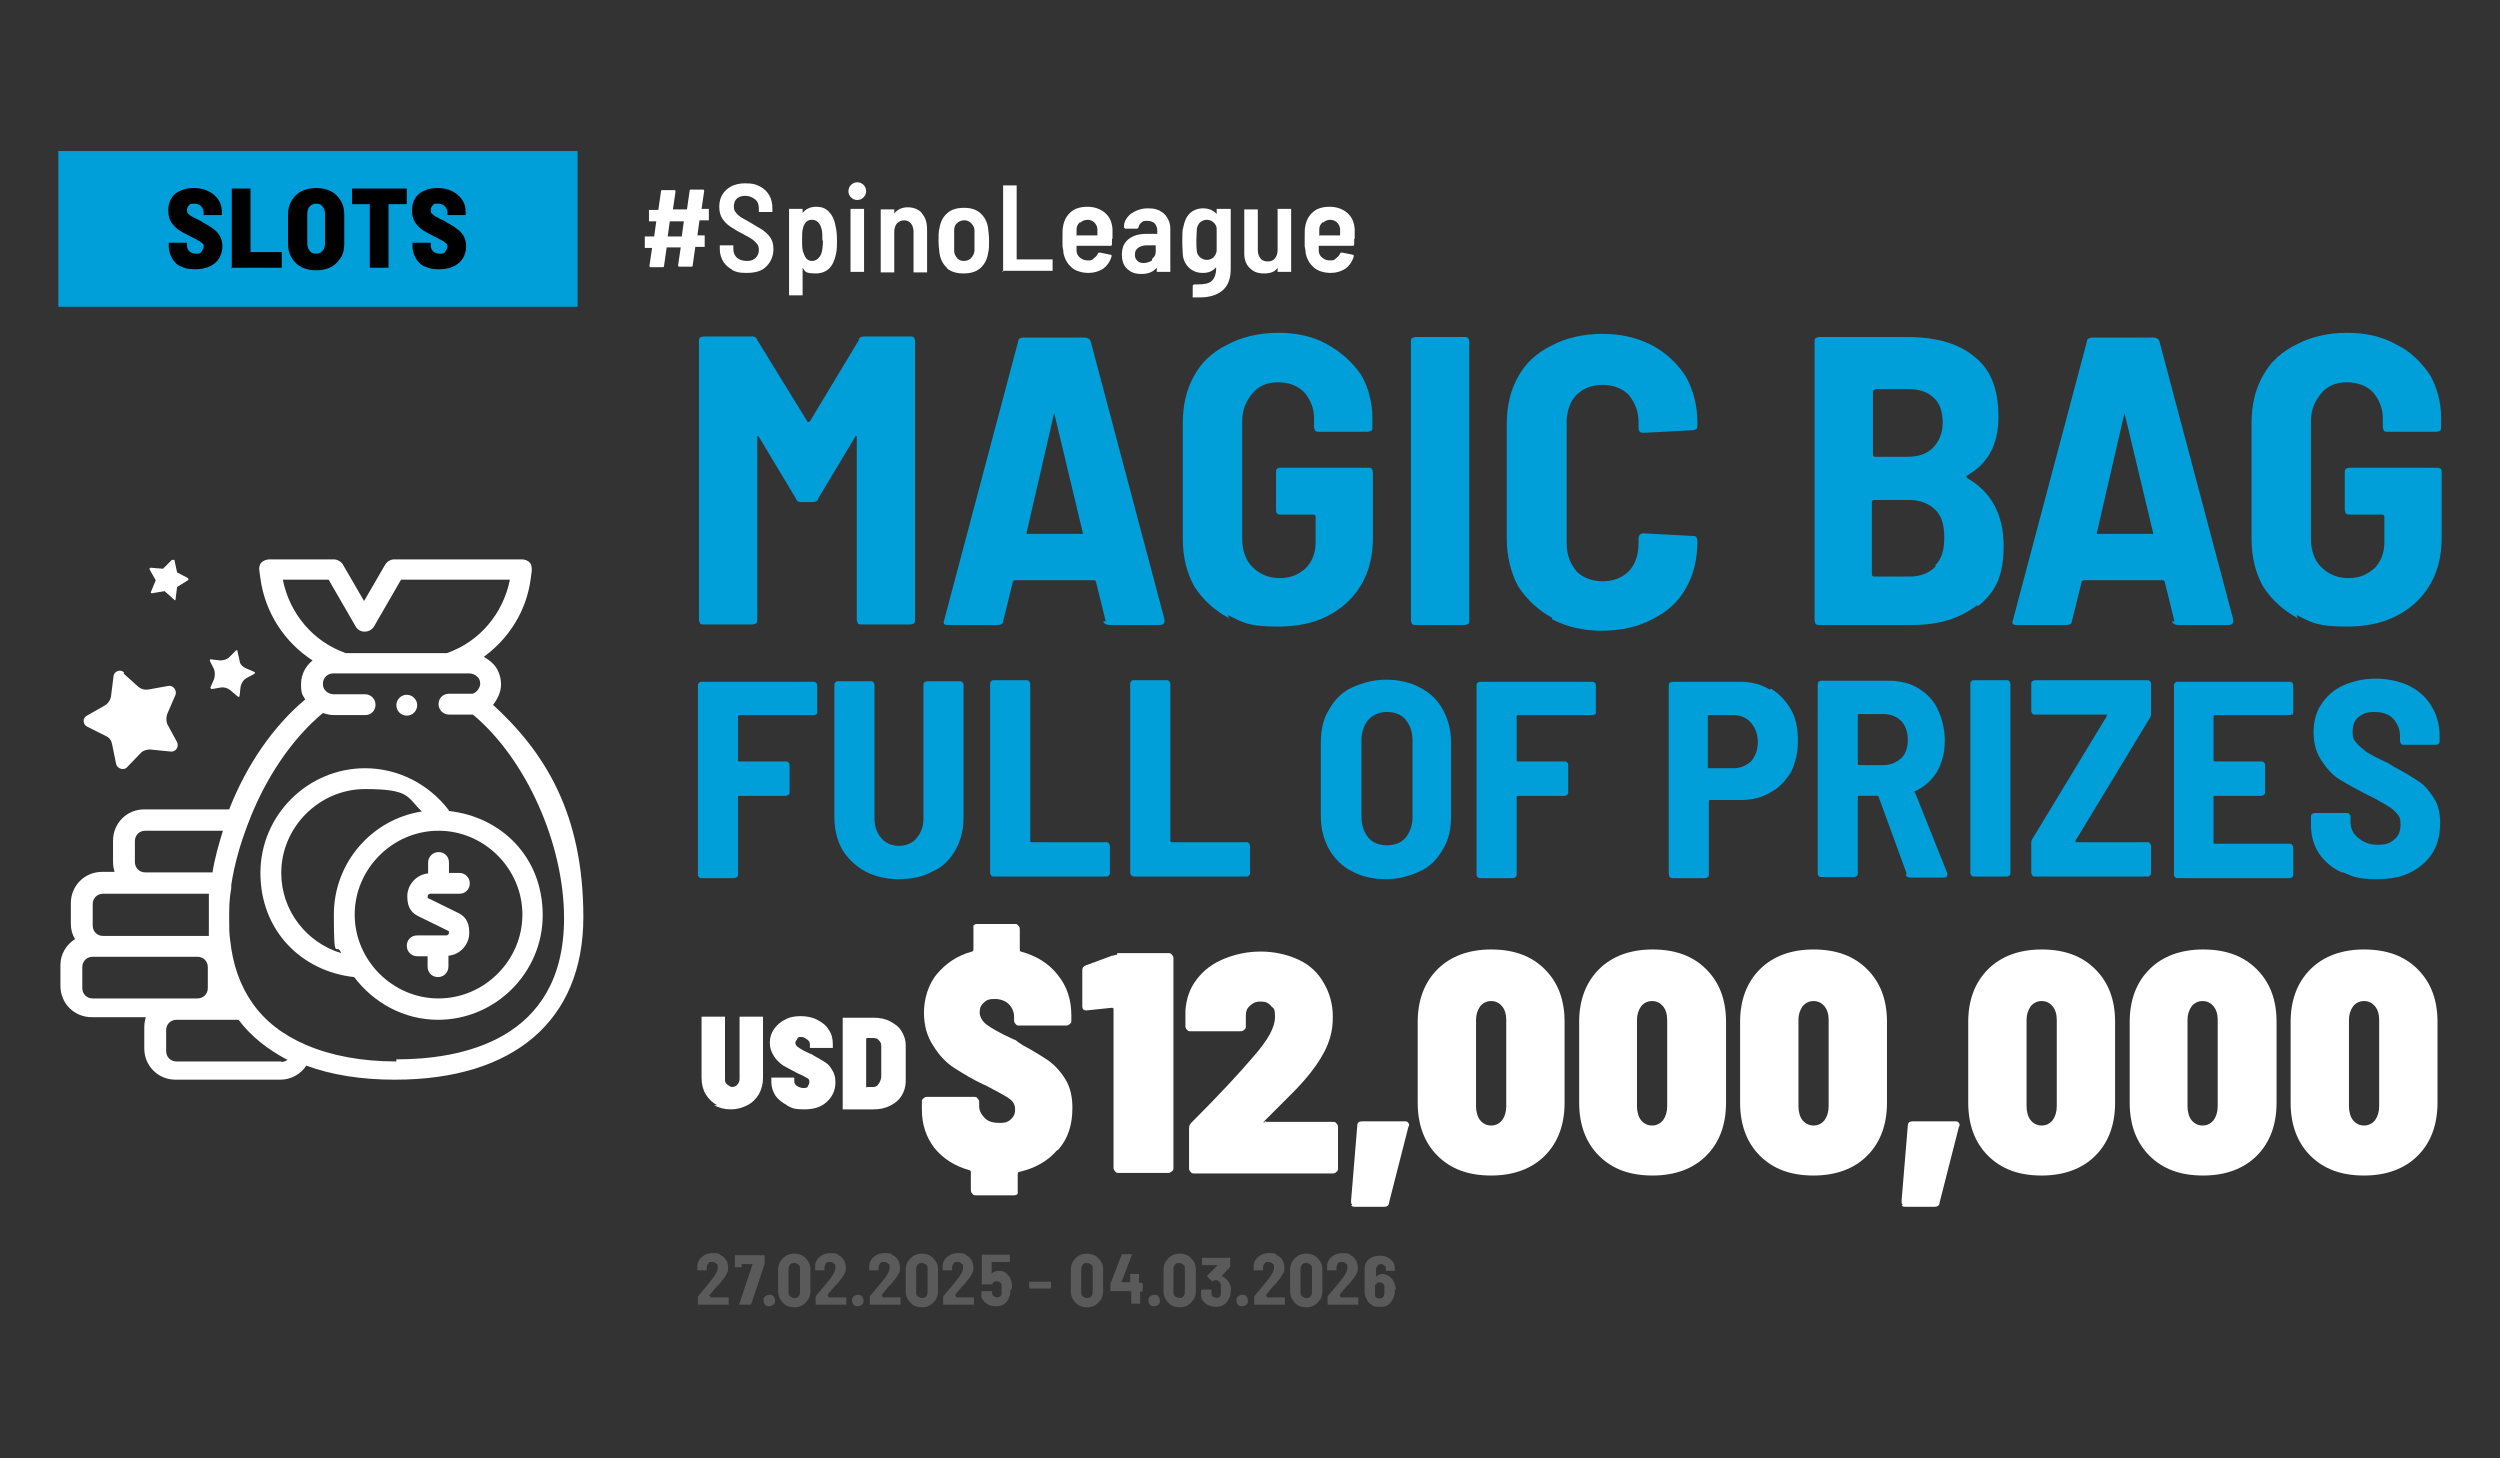
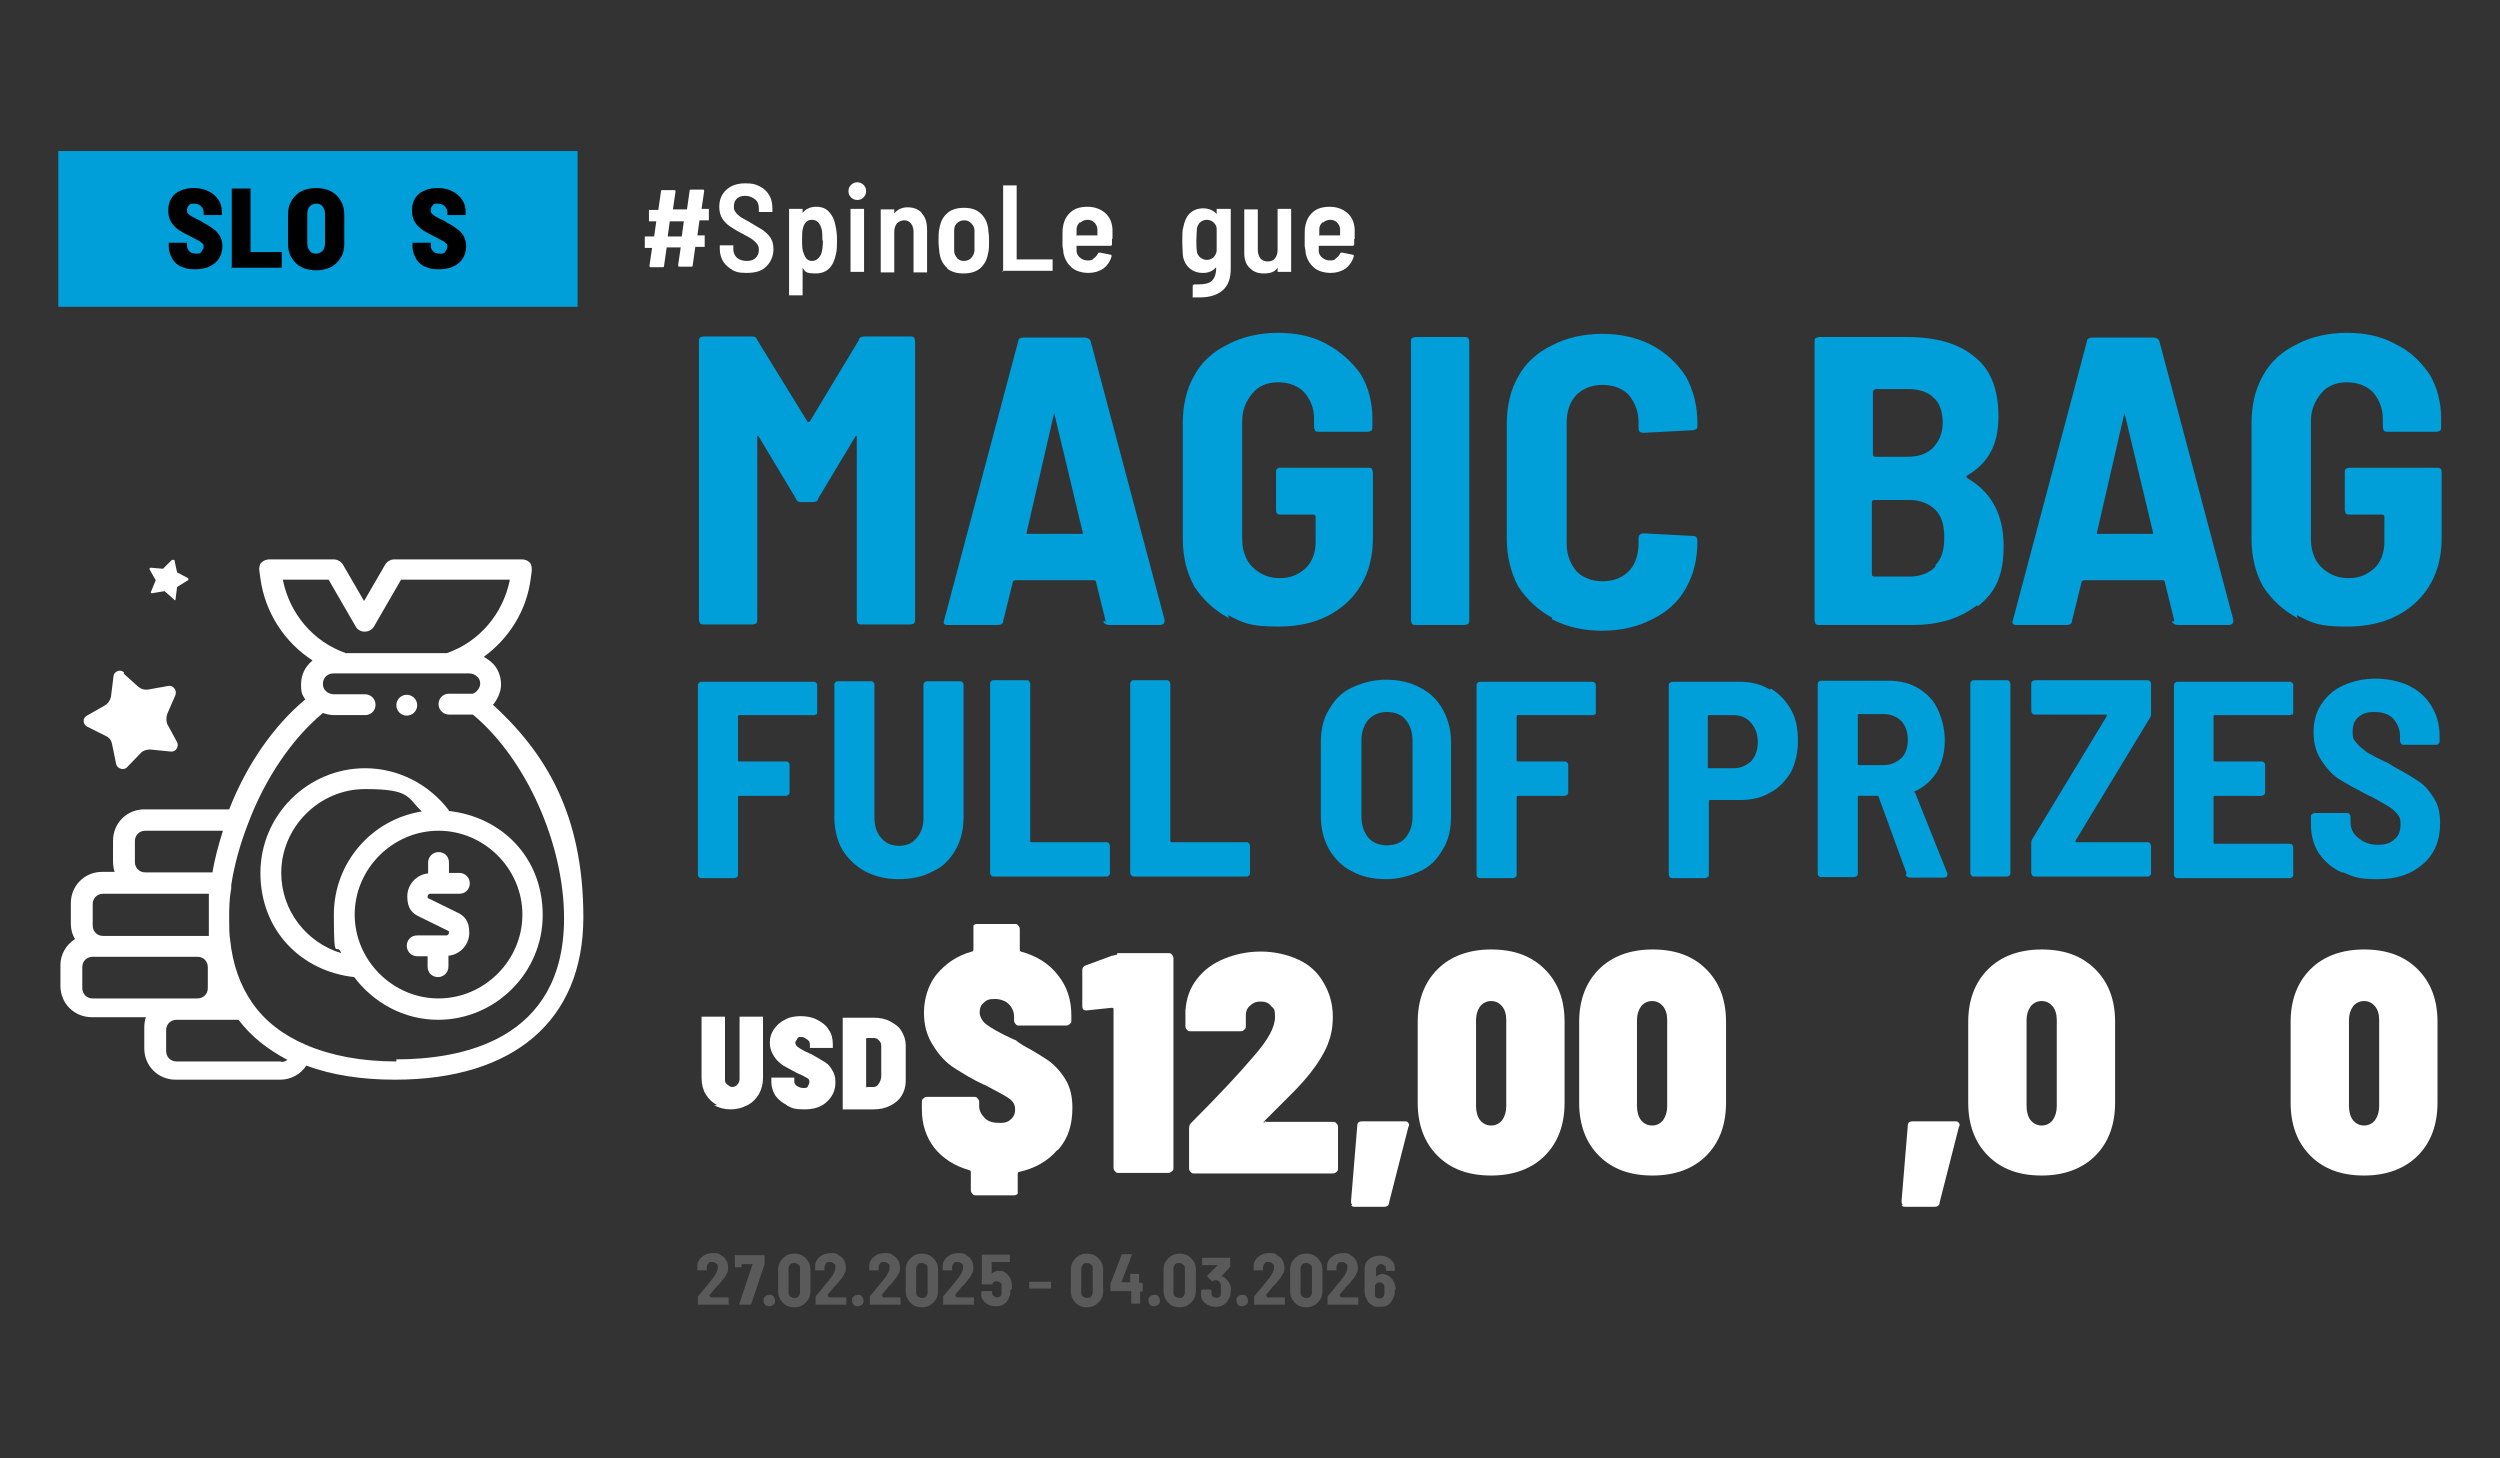
<svg xmlns="http://www.w3.org/2000/svg" id="Layer_1" version="1.1" viewBox="0 0 480 280">
  <rect x="0" y="0" width="480" height="280" fill="#333333" stroke="none" />
  <defs>
    <style>
      .st0 {
        fill: #009fda;
      }

      .st1 {
        fill: #5a5a5a;
      }

      .st2 {
        fill: #fff;
      }
    </style>
  </defs>
  <rect class="st0" x="11.2" y="29" width="99.7" height="29.9" />
  <g>
    <path d="M34.9,51.3c-.8-.4-1.4-.9-1.8-1.6s-.7-1.5-.7-2.3v-.8h3.5v.6c0,.4.2.8.5,1.1s.8.4,1.3.4.8,0,1-.4.4-.5.4-.9,0-.5-.3-.7c-.2-.2-.4-.4-.7-.5-.3-.2-.8-.4-1.5-.8-.8-.4-1.6-.8-2.2-1.2s-1.1-.9-1.5-1.5-.6-1.4-.6-2.3.2-1.7.6-2.3c.4-.7,1-1.2,1.8-1.5.8-.4,1.7-.5,2.6-.5s1.9.2,2.7.6,1.4.9,1.9,1.6.7,1.5.7,2.4v.6h-3.5v-.6c0-.4-.2-.8-.5-1.1s-.7-.5-1.3-.5-.8,0-1,.3c-.2.2-.4.5-.4.9s0,.5.2.7.4.4.8.6c.3.2.9.5,1.6.8l.6.4c.8.4,1.4.8,1.9,1.2.5.3.9.8,1.2,1.3s.5,1.2.5,1.9c0,1.4-.5,2.5-1.4,3.3-1,.8-2.2,1.2-3.8,1.2s-2-.2-2.8-.6c0,0,.2.2.2.2Z" />
    <path d="M44.5,51.6v-15.4h3.6v12.2h6v3h-9.8l.2.2Z" />
    <path d="M57.9,51.3c-.8-.4-1.4-1-1.9-1.8s-.7-1.7-.7-2.7v-5.6c0-1,.2-1.9.7-2.7s1.1-1.4,1.9-1.8,1.8-.6,2.8-.6,2,.2,2.8.6c.8.4,1.4,1,1.9,1.8s.7,1.7.7,2.7v5.6c0,1-.2,2-.7,2.7-.5.8-1.1,1.4-1.9,1.8-.8.4-1.8.6-2.8.6s-2-.2-2.8-.6ZM61.9,48.2c.3-.3.5-.8.5-1.4v-5.8c0-.6-.2-1-.5-1.4s-.7-.5-1.2-.5-.9.2-1.2.5-.5.8-.5,1.4v5.8c0,.6.2,1,.5,1.4s.7.5,1.2.5.9-.2,1.2-.5Z" />
-     <path d="M78.1,36.2v3h-3.5v12.2h-3.6v-12.2h-3.4v-3h10.9-.4Z" />
    <path d="M81.7,51.3c-.8-.4-1.4-.9-1.8-1.6s-.7-1.5-.7-2.3v-.8h3.5v.6c0,.4.2.8.5,1.1s.8.4,1.3.4.8,0,1-.4.4-.5.4-.9,0-.5-.3-.7c-.2-.2-.4-.4-.7-.5-.3-.2-.8-.4-1.5-.8-.8-.4-1.6-.8-2.2-1.2s-1.1-.9-1.5-1.5-.6-1.4-.6-2.3.2-1.7.6-2.3c.4-.7,1-1.2,1.8-1.5.8-.4,1.7-.5,2.6-.5s1.9.2,2.7.6,1.4.9,1.9,1.6.7,1.5.7,2.4v.6h-3.5v-.6c0-.4-.2-.8-.5-1.1s-.7-.5-1.3-.5-.8,0-1,.3c-.2.2-.4.5-.4.9s0,.5.2.7.4.4.8.6c.3.2.9.5,1.6.8l.6.4c.8.4,1.4.8,1.9,1.2.5.3.9.8,1.2,1.3.3.5.5,1.2.5,1.9,0,1.4-.5,2.5-1.4,3.3-1,.8-2.2,1.2-3.8,1.2s-2-.2-2.8-.6l.2.2h0Z" />
  </g>
  <g>
    <g>
      <path class="st1" d="M136.5,249.1h3.4v1.4h-5.9v-1.6c1.1-1.3,2.1-2.5,2.8-3.4s1-1.5,1-2.1,0-.6-.3-.8c-.2-.2-.4-.3-.8-.3s-.6,0-.7.3c-.2.2-.3.5-.3.8v.5h-1.8v-.8c0-.8.4-1.4.9-1.8.6-.5,1.2-.7,2.1-.7s1.1,0,1.5.4c.5.2.8.6,1,.9.3.4.4.9.4,1.4s0,.9-.3,1.3c-.2.4-.5.9-.9,1.3-.2.3-.5.7-.9,1-.3.4-.7.8-.9,1.1l-.5.6h-.2l.4.5Z" />
      <path class="st1" d="M141.9,250.7v-.2l2.6-7.8h-2.1v.6h-1.3v-2.3h5.7v1.7l-2.6,7.8h-2.3v.2Z" />
      <path class="st1" d="M146.9,250.5c-.2-.2-.3-.5-.3-.8s0-.6.3-.8.5-.3.8-.3.6,0,.8.3.3.5.3.8,0,.6-.3.8-.5.3-.8.3-.6,0-.8-.3Z" />
      <path class="st1" d="M150.3,250.1c-.6-.6-.9-1.3-.9-2.2v-4.1c0-.9.3-1.6.9-2.2s1.3-.9,2.2-.9,1.7.3,2.2.9c.6.6.9,1.2.9,2.2v4.1c0,.9-.3,1.6-.9,2.2s-1.3.9-2.2.9-1.7-.3-2.2-.9ZM153.3,248.9c.2-.2.3-.5.3-.9v-4.3c0-.4,0-.7-.3-.9s-.5-.3-.8-.3-.6,0-.8.3-.3.5-.3.9v4.3c0,.4,0,.7.3.9s.5.3.8.3.6,0,.8-.3Z" />
      <path class="st1" d="M159.1,249.1h3.4v1.4h-5.9v-1.6c1.1-1.3,2.1-2.5,2.8-3.4s1-1.5,1-2.1,0-.6-.3-.8c-.2-.2-.4-.3-.8-.3s-.6,0-.7.3c-.2.2-.3.5-.3.8v.5h-1.8v-.8c0-.8.4-1.4.9-1.8.6-.5,1.2-.7,2.1-.7s1.1,0,1.5.4c.5.2.8.6,1,.9s.4.9.4,1.4,0,.9-.3,1.3c-.2.4-.5.9-.9,1.3-.2.3-.5.7-.9,1-.3.4-.7.8-.9,1.1l-.5.6h0l.2.5Z" />
      <path class="st1" d="M163.9,250.5c-.2-.2-.3-.5-.3-.8s0-.6.3-.8.5-.3.8-.3.6,0,.8.3.3.5.3.8,0,.6-.3.8-.5.3-.8.3-.6,0-.8-.3Z" />
      <path class="st1" d="M169.5,249.1h3.4v1.4h-5.9v-1.6c1.1-1.3,2.1-2.5,2.8-3.4s1-1.5,1-2.1,0-.6-.3-.8c-.2-.2-.4-.3-.8-.3s-.6,0-.7.3c-.2.2-.3.5-.3.8v.5h-1.8v-.8c0-.8.4-1.4.9-1.8.6-.5,1.2-.7,2.1-.7s1.1,0,1.5.4c.5.2.8.6,1,.9s.4.9.4,1.4,0,.9-.3,1.3c-.2.4-.5.9-.9,1.3-.2.3-.5.7-.9,1-.3.4-.7.8-.9,1.1l-.5.6h0l.2.5Z" />
      <path class="st1" d="M174.8,250.1c-.6-.6-.9-1.3-.9-2.2v-4.1c0-.9.3-1.6.9-2.2s1.3-.9,2.2-.9,1.7.3,2.2.9c.6.6.9,1.2.9,2.2v4.1c0,.9-.3,1.6-.9,2.2s-1.3.9-2.2.9-1.7-.3-2.2-.9ZM177.8,248.9c.2-.2.3-.5.3-.9v-4.3c0-.4,0-.7-.3-.9s-.5-.3-.8-.3-.6,0-.8.3-.3.5-.3.9v4.3c0,.4,0,.7.3.9s.5.3.8.3.6,0,.8-.3Z" />
      <path class="st1" d="M183.6,249.1h3.4v1.4h-5.9v-1.6c1.1-1.3,2.1-2.5,2.8-3.4s1-1.5,1-2.1,0-.6-.3-.8c-.2-.2-.4-.3-.8-.3s-.6,0-.7.3c-.2.2-.3.5-.3.8v.5h-1.8v-.8c0-.8.4-1.4.9-1.8.6-.5,1.2-.7,2.1-.7s1.1,0,1.5.4c.5.2.8.6,1,.9s.4.9.4,1.4,0,.9-.3,1.3c-.2.4-.5.9-.9,1.3-.2.3-.5.7-.9,1-.3.4-.7.8-.9,1.1l-.5.6h0l.2.5Z" />
      <path class="st1" d="M194,247.7c0,.5,0,.9-.2,1.2-.2.7-.5,1.1-.9,1.4-.5.4-1.1.5-1.8.5s-1.3-.2-1.8-.6c-.5-.4-.9-.9-.9-1.5v-.6h0s0-.2.2-.2h1.7s.2,0,.2.2v.2c0,.3.2.5.3.6.2,0,.4.2.6.2s.4,0,.6-.2c.2,0,.3-.3.3-.6v-1.6c0-.2-.2-.4-.3-.5-.2,0-.4-.2-.6-.2-.5,0-.8.2-.9.6h-2v-5.7h5.4v1.4h-3.5v2.2h0c.4-.3.9-.5,1.3-.5s1,0,1.4.4c.4.3.7.7.9,1.1s.3,1,.3,1.6v.3h0l-.3.3Z" />
      <path class="st1" d="M197.6,247.5h0v-1.4h4.2v1.3h-4.2Z" />
      <path class="st1" d="M206.5,250.1c-.6-.6-.9-1.3-.9-2.2v-4.1c0-.9.3-1.6.9-2.2s1.3-.9,2.2-.9,1.7.3,2.2.9c.6.6.9,1.2.9,2.2v4.1c0,.9-.3,1.6-.9,2.2s-1.3.9-2.2.9-1.7-.3-2.2-.9ZM209.5,248.9c.2-.2.3-.5.3-.9v-4.3c0-.4,0-.7-.3-.9s-.5-.3-.8-.3-.6,0-.8.3-.3.5-.3.9v4.3c0,.4,0,.7.3.9s.5.3.8.3.6,0,.8-.3Z" />
      <path class="st1" d="M219.4,246.5h0v1.5h-.5v2.3h-1.7v-2.4h-4v-1.4l2.2-5.7h1.9s.2,0,0,.2l-2,5.2h1.7v-1.6h1.7v1.7h.6v.2h.1Z" />
      <path class="st1" d="M220.8,250.5c-.2-.2-.3-.5-.3-.8s0-.6.3-.8.5-.3.8-.3.6,0,.8.3.3.5.3.8,0,.6-.3.8-.5.3-.8.3-.6,0-.8-.3Z" />
      <path class="st1" d="M224.3,250.1c-.6-.6-.9-1.3-.9-2.2v-4.1c0-.9.3-1.6.9-2.2s1.3-.9,2.2-.9,1.7.3,2.2.9c.6.6.9,1.2.9,2.2v4.1c0,.9-.3,1.6-.9,2.2s-1.3.9-2.2.9-1.7-.3-2.2-.9ZM227.2,248.9c.2-.2.3-.5.3-.9v-4.3c0-.4,0-.7-.3-.9s-.5-.3-.8-.3-.6,0-.8.3-.3.5-.3.9v4.3c0,.4,0,.7.3.9s.5.3.8.3.6,0,.8-.3Z" />
      <path class="st1" d="M236.3,247.7c0,.7,0,1.2-.4,1.7-.2.5-.6.9-.9,1.1-.5.3-.9.4-1.6.4s-1.4-.2-1.9-.6c-.5-.4-.9-.9-.9-1.6v-.9s0-.2.2-.2h1.6s.2,0,.2.2v.6c0,.3.2.5.3.6.2,0,.4.2.6.2s.4,0,.6-.2c.2,0,.3-.3.3-.6v-1.8c-.2-.5-.5-.8-.9-.8s-.4,0-.6.2h-.2l-.9-.9h0v-.2l2-2h-3v-1.4h5.4v1.7l-1.7,1.9h0c.4,0,.7.2.9.5.3.2.5.5.7.9.2.5.3.9.3,1.6h0v-.4Z" />
      <path class="st1" d="M237.7,250.5c-.2-.2-.3-.5-.3-.8s0-.6.3-.8.5-.3.8-.3.6,0,.8.3.3.5.3.8,0,.6-.3.8-.5.3-.8.3-.6,0-.8-.3Z" />
      <path class="st1" d="M243.3,249.1h3.4v1.4h-5.9v-1.6c1.1-1.3,2.1-2.5,2.8-3.4s1-1.5,1-2.1,0-.6-.3-.8c-.2-.2-.4-.3-.8-.3s-.6,0-.7.3c-.2.2-.3.5-.3.8v.5h-1.8v-.8c0-.8.4-1.4.9-1.8.6-.5,1.2-.7,2.1-.7s1.1,0,1.5.4c.5.2.8.6,1,.9s.4.9.4,1.4,0,.9-.3,1.3c-.2.4-.5.9-.9,1.3-.2.3-.5.7-.9,1-.3.4-.7.8-.9,1.1l-.5.6h0l.2.5Z" />
      <path class="st1" d="M248.6,250.1c-.6-.6-.9-1.3-.9-2.2v-4.1c0-.9.3-1.6.9-2.2s1.3-.9,2.2-.9,1.7.3,2.2.9c.6.6.9,1.2.9,2.2v4.1c0,.9-.3,1.6-.9,2.2s-1.3.9-2.2.9-1.7-.3-2.2-.9ZM251.6,248.9c.2-.2.3-.5.3-.9v-4.3c0-.4,0-.7-.3-.9s-.5-.3-.8-.3-.6,0-.8.3-.3.5-.3.9v4.3c0,.4,0,.7.3.9s.5.3.8.3.6,0,.8-.3Z" />
      <path class="st1" d="M257.4,249.1h3.4v1.4h-5.9v-1.6c1.1-1.3,2.1-2.5,2.8-3.4.7-.9,1-1.5,1-2.1s0-.6-.3-.8c-.2-.2-.4-.3-.8-.3s-.6,0-.7.3c-.2.2-.3.5-.3.8v.5h-1.8v-.8c0-.8.4-1.4.9-1.8.6-.5,1.2-.7,2.1-.7s1.1,0,1.5.4c.5.2.8.6,1,.9s.4.9.4,1.4,0,.9-.3,1.3c-.2.4-.5.9-.9,1.3-.2.3-.5.7-.9,1-.3.4-.7.8-.9,1.1l-.5.6h0l.2.5Z" />
      <path class="st1" d="M267.8,247.7c0,.5,0,.9-.2,1.3-.2.6-.5,1-.9,1.4s-1,.5-1.8.5-1.1,0-1.6-.4c-.5-.3-.8-.7-.9-1.1h0c-.3-.4-.4-.9-.4-1.5v-4.3c0-.8.3-1.4.8-1.8.6-.5,1.2-.7,2.1-.7s1.5.2,2.1.7.8,1,.8,1.8v.4h-1.7v-.3c0-.3,0-.6-.3-.7-.2-.2-.4-.3-.6-.3s-.5,0-.7.3c-.2.2-.3.4-.3.8v1.3h0c.4-.3.8-.5,1.2-.5s1,.2,1.4.5.7.7.9,1.2c.2.5.3.9.3,1.5v-.2h-.2ZM265.8,247.7v-.9c-.2-.4-.5-.6-.9-.6s-.7.2-.9.6v1.8c0,.5.4.7.9.7s.8-.3.9-.8v-.9h0Z" />
    </g>
    <g>
      <path class="st0" d="M165.7,64.6h9.1c.2,0,.5,0,.7.2,0,0,.2.5.2.7v53.5c0,.2,0,.5-.2.7,0,0-.5.2-.7.2h-9.4c-.2,0-.5,0-.7-.2,0,0-.2-.5-.2-.7v-35.3h-.2l-7.2,12c0,.5-.5.7-1.2.7h-1.9c-.5,0-1,0-1.2-.7l-7.2-12h-.2v35.3c0,.2,0,.5-.2.7,0,0-.5.2-.7.2h-9.4c-.2,0-.5,0-.7-.2,0,0-.2-.5-.2-.7v-53.5c0-.2,0-.5.2-.7,0,0,.5-.2.7-.2h9.1c.5,0,1,0,1.2.7l9.6,15.6c0,.2.2.2.5,0l9.4-15.6c0-.5.5-.7,1.2-.7h-.4Z" />
      <path class="st0" d="M212.3,119.3l-1.9-7.7s0-.2-.5-.2h-14.9s-.2,0-.5.2l-1.9,7.7c0,.5-.5.7-1,.7h-9.6c-.7,0-1-.2-.7-1l14.2-53.5c0-.5.5-.7,1.2-.7h11.5c.5,0,1,.2,1.2.7l14.2,53.5h0c0,.7-.2,1-1,1h-9.6c-.5,0-1-.2-1.2-.7h.5ZM196.9,102.5h11v-.2l-5.5-23v-.2.2l-5.3,23v.2h-.2Z" />
      <path class="st0" d="M235.8,118.6c-2.6-1.4-4.8-3.4-6.5-6-1.4-2.6-2.2-5.5-2.2-9.1v-22.3c0-3.4.7-6.5,2.2-9.1,1.4-2.6,3.6-4.6,6.5-6,2.6-1.4,6-2.2,9.6-2.2s6.7.7,9.4,2.2c2.7,1.5,4.8,3.4,6.5,5.8,1.4,2.4,2.2,5.3,2.2,8.4v1.7c0,.2,0,.5-.2.7,0,0-.5.2-.7.2h-9.4c-.2,0-.5,0-.7-.2,0,0-.2-.5-.2-.7v-1.7c0-1.9-.7-3.6-1.9-5-1.2-1.2-2.9-1.9-5-1.9s-3.8.7-5,2.2-1.9,3.1-1.9,5.3v22.6c0,2.2.7,4.1,1.9,5.3,1.4,1.4,3.1,2.2,5.3,2.2s3.6-.7,5-1.9c1.2-1.2,1.9-2.9,1.9-5v-4.8c0-.2,0-.5-.5-.5h-6.2c-.2,0-.5,0-.7-.2s-.2-.5-.2-.7v-7.2c0-.2,0-.5.2-.7s.5-.2.7-.2h16.8c.2,0,.5,0,.7.2,0,0,.2.5.2.7v12.5c0,5.3-1.7,9.4-5,12.5-3.4,3.1-7.7,4.6-13.2,4.6s-6.7-.7-9.6-2.2l.2,1-.2-.5Z" />
      <path class="st0" d="M271.1,119.8s-.2-.5-.2-.7v-53.5c0-.2,0-.5.2-.7,0,0,.5-.2.7-.2h9.4c.2,0,.5,0,.7.2,0,0,.2.5.2.7v53.5c0,.2,0,.5-.2.7,0,0-.5.2-.7.2h-9.4c-.2,0-.5,0-.7-.2Z" />
      <path class="st0" d="M298,118.6c-2.6-1.4-4.8-3.4-6.5-6-1.4-2.6-2.2-5.8-2.2-9.1v-22.1c0-3.4.7-6.5,2.2-9.1,1.4-2.6,3.6-4.6,6.5-6,2.6-1.4,6-2.2,9.6-2.2s6.7.7,9.6,2.2c2.6,1.4,4.8,3.4,6.5,6,1.4,2.6,2.2,5.5,2.2,8.9v.5c0,.2,0,.5-.2.7,0,0-.5.2-.7.2l-9.4.5c-.7,0-1-.2-1-1v-1c0-2.2-.7-3.8-1.9-5.3-1.2-1.2-2.9-1.9-5-1.9s-3.8.7-5,1.9-1.9,3.1-1.9,5.3v23.3c0,2.2.7,3.8,1.9,5.3,1.2,1.2,2.9,1.9,5,1.9s3.8-.7,5-1.9,1.9-3.1,1.9-5.3v-1c0-.5.2-1,1-1l9.4.5c.2,0,.5,0,.7.2,0,0,.2.5.2.7h0c0,3.6-.7,6.5-2.2,9.1-1.4,2.6-3.6,4.6-6.5,6-2.6,1.4-6,2.2-9.6,2.2s-6.7-.7-9.6-2.2v-.5.2Z" />
      <path class="st0" d="M379.6,116.2c-3.4,2.6-7.4,3.8-12.5,3.8h-17.8c-.2,0-.5,0-.7-.2,0,0-.2-.5-.2-.7v-53.5c0-.2,0-.5.2-.7,0,0,.5-.2.7-.2h16.6c5.8,0,10.1,1.2,13.2,3.8,3.1,2.4,4.6,6.2,4.6,11.5s-1.9,8.9-6,11.3c-.2,0-.2.2,0,.5,4.6,2.6,7,7,7,13s-1.7,8.9-4.8,11.5h-.3ZM359.6,74.7v12.5c0,.2,0,.5.5.5h6c2.2,0,3.8-.5,5-1.7s1.9-2.9,1.9-4.8-.5-3.8-1.7-4.8c-1.2-1.2-2.9-1.7-5-1.7h-6c-.2,0-.5,0-.5.5l-.2-.5h0ZM371.6,108.5c1.2-1.2,1.7-2.9,1.7-5.3s-.5-4.1-1.7-5.3-2.9-1.9-5-1.9h-6.7c-.2,0-.5,0-.5.5v13.7c0,.2,0,.5.5.5h6.7c2.2,0,3.8-.7,5-1.9v-.2h0Z" />
      <path class="st0" d="M417.5,119.3l-1.9-7.7s0-.2-.5-.2h-14.9s-.2,0-.5.2l-1.9,7.7c0,.5-.5.7-1,.7h-9.6c-.7,0-1-.2-.7-1l14.2-53.5c0-.5.5-.7,1.2-.7h11.5c.5,0,1,.2,1.2.7l14.2,53.5h0c0,.7-.2,1-1,1h-9.6c-.5,0-1-.2-1.2-.7h.5,0ZM402.4,102.5h11v-.2l-5.5-23v-.2.2l-5.3,23v.2h-.2Z" />
      <path class="st0" d="M441,118.6c-2.6-1.4-4.8-3.4-6.5-6-1.4-2.6-2.2-5.5-2.2-9.1v-22.3c0-3.4.7-6.5,2.2-9.1,1.4-2.6,3.6-4.6,6.5-6,2.6-1.4,6-2.2,9.6-2.2s6.7.7,9.4,2.2c2.9,1.4,4.8,3.4,6.5,5.8,1.4,2.4,2.2,5.3,2.2,8.4v1.7c0,.2,0,.5-.2.7,0,0-.5.2-.7.2h-9.4c-.2,0-.5,0-.7-.2,0,0-.2-.5-.2-.7v-1.7c0-1.9-.7-3.6-1.9-5-1.2-1.2-2.9-1.9-5-1.9s-3.8.7-5,2.2-1.9,3.1-1.9,5.3v22.6c0,2.2.7,4.1,1.9,5.3,1.4,1.4,3.1,2.2,5.3,2.2s3.6-.7,5-1.9c1.2-1.2,1.9-2.9,1.9-5v-4.8c0-.2,0-.5-.5-.5h-6.2c-.2,0-.5,0-.7-.2,0,0-.2-.5-.2-.7v-7.2c0-.2,0-.5.2-.7,0,0,.5-.2.7-.2h16.8c.2,0,.5,0,.7.2s.2.5.2.7v12.5c0,5.3-1.7,9.4-5,12.5-3.4,3.1-7.7,4.6-13.2,4.6s-6.7-.7-9.6-2.2l.2,1-.2-.5Z" />
    </g>
    <g>
      <path class="st0" d="M156.8,137.1s-.3.2-.5.2h-14.3c-.2,0-.3,0-.3.3v8.3c0,.2,0,.3.3.3h8.9c.2,0,.3,0,.5.2s.2.3.2.5v5.2c0,.2,0,.3-.2.5,0,0-.3.2-.5.2h-8.9c-.2,0-.3,0-.3.3v14.8c0,.2,0,.3-.2.5,0,0-.3.2-.5.2h-6.3c-.2,0-.3,0-.5-.2s-.2-.3-.2-.5v-36.3c0-.2,0-.3.2-.5s.3-.2.5-.2h21.5c.2,0,.3,0,.5.2s.2.3.2.5v5.2c0,.2,0,.3-.2.5l.2-.2h0Z" />
      <path class="st0" d="M166.1,167.3c-1.8-1-3.3-2.4-4.4-4.2-1-1.8-1.5-3.9-1.5-6.2v-25.4c0-.2,0-.3.2-.5s.3-.2.5-.2h6.3c.2,0,.3,0,.5.2s.2.3.2.5v25.7c0,1.5.5,2.8,1.3,3.7.8,1,2,1.5,3.4,1.5s2.6-.5,3.4-1.5,1.3-2.1,1.3-3.7v-25.7c0-.2,0-.3.2-.5,0,0,.3-.2.5-.2h6.3c.2,0,.3,0,.5.2s.2.3.2.5v25.4c0,2.4-.5,4.4-1.5,6.2s-2.4,3.3-4.4,4.2c-1.8,1-4.1,1.5-6.5,1.5s-4.6-.5-6.5-1.5h0Z" />
      <path class="st0" d="M190.3,168.1s-.2-.3-.2-.5v-36.3c0-.2,0-.3.2-.5s.3-.2.5-.2h6.3c.2,0,.3,0,.5.2,0,0,.2.3.2.5v30.1c0,.2,0,.3.3.3h14.3c.2,0,.3,0,.5.2,0,0,.2.3.2.5v5.2c0,.2,0,.3-.2.5s-.3.2-.5.2h-21.6c-.2,0-.3,0-.5-.2Z" />
      <path class="st0" d="M217.2,168.1s-.2-.3-.2-.5v-36.3c0-.2,0-.3.2-.5s.3-.2.5-.2h6.3c.2,0,.3,0,.5.2,0,0,.2.3.2.5v30.1c0,.2,0,.3.3.3h14.3c.2,0,.3,0,.5.2,0,0,.2.3.2.5v5.2c0,.2,0,.3-.2.5s-.3.2-.5.2h-21.5c-.2,0-.3,0-.5-.2h-.2,0Z" />
      <path class="st0" d="M259.6,167.3c-2-1-3.3-2.4-4.4-4.2-1-1.8-1.6-3.9-1.6-6.3v-14.3c0-2.4.5-4.6,1.6-6.3,1-1.8,2.4-3.3,4.4-4.2s4.1-1.5,6.5-1.5,4.7.5,6.5,1.5c2,1,3.4,2.4,4.4,4.2s1.6,3.9,1.6,6.3v14.3c0,2.4-.5,4.6-1.6,6.3-1,1.8-2.4,3.3-4.4,4.2s-4.1,1.5-6.5,1.5-4.7-.5-6.5-1.5ZM269.9,160.8c.8-1,1.3-2.3,1.3-3.9v-14.8c0-1.6-.5-2.9-1.3-3.9s-2.1-1.5-3.6-1.5-2.6.5-3.6,1.5c-.8,1-1.3,2.3-1.3,3.9v14.8c0,1.6.5,2.9,1.3,3.9s2.1,1.5,3.6,1.5,2.8-.5,3.6-1.5Z" />
      <path class="st0" d="M306.3,137.1s-.3.2-.5.2h-14.3c-.2,0-.3,0-.3.3v8.3c0,.2,0,.3.3.3h8.9c.2,0,.3,0,.5.2s.2.3.2.5v5.2c0,.2,0,.3-.2.5,0,0-.3.2-.5.2h-8.9c-.2,0-.3,0-.3.3v14.8c0,.2,0,.3-.2.5,0,0-.3.2-.5.2h-6.3c-.2,0-.3,0-.5-.2s-.2-.3-.2-.5v-36.3c0-.2,0-.3.2-.5s.3-.2.5-.2h21.5c.2,0,.3,0,.5.2s.2.3.2.5v5.2c0,.2,0,.3-.2.5l.2-.2h-.1Z" />
      <path class="st0" d="M340,132.2c1.6,1,2.9,2.3,3.9,4.1s1.3,3.7,1.3,6-.5,4.2-1.3,5.9c-1,1.6-2.3,3.1-3.9,3.9-1.6,1-3.6,1.5-5.7,1.5h-5.9c-.2,0-.3,0-.3.3v14c0,.2,0,.3-.2.5,0,0-.3.2-.5.2h-6.3c-.2,0-.3,0-.5-.2,0,0-.2-.3-.2-.5v-36.3c0-.2,0-.3.2-.5,0,0,.3-.2.5-.2h13c2.1,0,4.1.5,5.7,1.5l.2-.2h0ZM336.2,146.2c.8-1,1.3-2.1,1.3-3.7s-.5-2.8-1.3-3.7c-.8-1-2-1.5-3.4-1.5h-4.6c-.2,0-.3,0-.3.3v9.6c0,.2,0,.3.3.3h4.6c1.5,0,2.4-.5,3.4-1.3h0Z" />
      <path class="st0" d="M366.1,167.8l-5.4-14.8s0-.2-.3-.2h-3.4c-.2,0-.3,0-.3.3v14.6c0,.2,0,.3-.2.5,0,0-.3.2-.5.2h-6.3c-.2,0-.3,0-.5-.2s-.2-.3-.2-.5v-36.3c0-.2,0-.3.2-.5s.3-.2.5-.2h13c2.1,0,4.1.5,5.7,1.5s2.9,2.3,3.7,4.1,1.3,3.7,1.3,5.9-.5,4.2-1.5,6c-1,1.6-2.4,2.9-4.2,3.7-.2,0-.2.2,0,.3l6.2,15.5v.3c0,.3-.2.5-.7.5h-6.5c-.3,0-.7-.2-.8-.5l.2-.3h0ZM356.7,137.5v9.1c0,.2,0,.3.3.3h4.7c1.3,0,2.4-.5,3.3-1.3s1.3-2.1,1.3-3.6-.5-2.8-1.3-3.6-2-1.3-3.3-1.3h-4.7c-.2,0-.3,0-.3.3h0Z" />
      <path class="st0" d="M378.5,168.1s-.2-.3-.2-.5v-36.3c0-.2,0-.3.2-.5s.3-.2.5-.2h6.3c.2,0,.3,0,.5.2,0,0,.2.3.2.5v36.3c0,.2,0,.3-.2.5,0,0-.3.2-.5.2h-6.3c-.2,0-.3,0-.5-.2Z" />
      <path class="st0" d="M390.2,168.1s-.2-.3-.2-.5v-5.7c0-.3,0-.5.2-.8l14.3-23.6v-.3h-13.8c-.2,0-.3,0-.5-.2,0,0-.2-.3-.2-.5v-5.2c0-.2,0-.3.2-.5,0,0,.3-.2.5-.2h21.6c.2,0,.3,0,.5.2s.2.3.2.5v5.7c0,.3,0,.5-.2.8l-14.3,23.6v.3h13.8c.2,0,.3,0,.5.2,0,0,.2.3.2.5v5.2c0,.2,0,.3-.2.5s-.3.2-.5.2h-21.6c-.2,0-.3,0-.5-.2Z" />
      <path class="st0" d="M440.1,137.1s-.3.2-.5.2h-14.3c-.2,0-.3,0-.3.3v8.3c0,.2,0,.3.3.3h8.9c.2,0,.3,0,.5.2s.2.3.2.5v5.2c0,.2,0,.3-.2.5,0,0-.3.2-.5.2h-8.9c-.2,0-.3,0-.3.3v8.6c0,.2,0,.3.3.3h14.3c.2,0,.3,0,.5.2,0,0,.2.3.2.5v5.2c0,.2,0,.3-.2.5s-.3.2-.5.2h-21.5c-.2,0-.3,0-.5-.2s-.2-.3-.2-.5v-36.3c0-.2,0-.3.2-.5s.3-.2.5-.2h21.5c.2,0,.3,0,.5.2s.2.3.2.5v5.2c0,.2,0,.3-.2.5v-.2Z" />
      <path class="st0" d="M449.6,167.5c-1.8-.8-3.3-2.1-4.4-3.7-1-1.6-1.5-3.4-1.5-5.5v-1.5c0-.2,0-.3.2-.5,0,0,.3-.2.5-.2h6.2c.2,0,.3,0,.5.2,0,0,.2.3.2.5v1c0,1.3.5,2.3,1.5,3.1s2.1,1.3,3.7,1.3,2.4-.3,3.3-1.1c.8-.7,1.1-1.6,1.1-2.8s-.2-1.5-.7-2.1-1.1-1.1-2-1.6-2.1-1.3-3.9-2.1c-2.1-1.1-3.9-2.1-5.2-2.9s-2.4-2.1-3.4-3.6-1.5-3.3-1.5-5.4.5-3.9,1.5-5.4,2.4-2.8,4.2-3.6,3.9-1.3,6.2-1.3,4.6.5,6.3,1.3,3.3,2.1,4.4,3.9c1,1.6,1.6,3.6,1.6,5.7v1.1c0,.2,0,.3-.2.5s-.3.2-.5.2h-6.2c-.2,0-.3,0-.5-.2,0,0-.2-.3-.2-.5v-1c0-1.3-.5-2.4-1.3-3.3s-2.1-1.3-3.6-1.3-2.3.3-3.1,1-1.1,1.6-1.1,2.8.2,1.5.7,2.1,1.1,1.1,2,1.8c.8.5,2.3,1.3,4.1,2.1l1.1.7c2.1,1.1,3.7,2.1,4.9,2.9s2.1,2,2.9,3.3,1.1,2.8,1.1,4.7c0,3.3-1.1,5.9-3.3,7.8-2.3,2-5,2.9-8.8,2.9s-4.6-.5-6.5-1.3h-.5.2Z" />
    </g>
    <g>
      <path class="st2" d="M137.7,212.2c-.9-.5-1.6-1.1-2.2-2.1-.5-.8-.8-1.9-.8-3.1v-11.8h4.5v11.9c0,.5,0,.8.4,1.1s.6.5,1,.5.8-.2,1-.5c.3-.3.4-.7.4-1.1v-11.9h4.5v11.8c0,1.1-.3,2.2-.8,3.1-.5.8-1.2,1.6-2.2,2.1s-2,.8-3.2.8-2.3-.3-3.2-.8h.6Z" />
      <path class="st2" d="M151.1,212.2c-.9-.5-1.6-1-2.2-1.8-.5-.8-.8-1.7-.8-2.6v-.9h4.4v.7c0,.4.2.7.5.9s.8.4,1.2.4.8,0,.9-.3.3-.5.3-.8,0-.6-.4-.8-.8-.5-1.6-.8l-.6-.3c-.9-.5-1.7-.9-2.4-1.3-.7-.5-1.3-1-1.8-1.8s-.8-1.6-.8-2.6.3-1.9.8-2.6,1.2-1.4,2.1-1.8c.8-.5,1.9-.7,3-.7s2.3.2,3.2.7,1.7,1,2.2,1.9c.6.8.8,1.8.8,2.8v.7h-4.4v-.7c0-.4-.2-.7-.5-.9s-.7-.5-1.1-.5-.7,0-.8.3-.4.5-.4.8.2.7.6.9c.4.3,1.1.7,2.2,1.2.2,0,.4.2.8.4.8.5,1.6.9,2.2,1.3s.9.8,1.3,1.5c.4.6.6,1.3.6,2.3,0,1.6-.6,2.8-1.7,3.8s-2.5,1.4-4.3,1.4-2.3-.2-3.2-.7h-.1Z" />
      <path class="st2" d="M161.8,212.6v-17.2h5.9c1.2,0,2.3.2,3.2.7s1.7,1,2.2,1.9c.5.8.8,1.7.8,2.7v6.9c0,1-.3,2-.8,2.8s-1.2,1.4-2.2,1.9-2,.7-3.2.7h-5.9v-.4h0ZM166.5,208.7h1.2c.4,0,.8-.2,1-.6.3-.4.4-.8.5-1.3v-5.7c0-.6,0-.9-.4-1.3-.3-.4-.7-.5-1.1-.5h-1.2s-.2,0-.2.2v9.1s0,.2.2.2h0Z" />
      <path class="st2" d="M203,220.8c-1.8,2.1-4.2,3.5-7.3,4.2-.2,0-.3.2-.3.4v3.8c-.2.2-.4.3-.7.3h-7.3c-.3,0-.5,0-.7-.3-.2-.2-.3-.4-.3-.7v-3.4c0-.2,0-.3-.2-.4-2.9-.8-5.2-2.3-6.8-4.3-1.6-2.1-2.4-4.5-2.4-7.4v-1.4c0-.3,0-.5.3-.7.2-.2.4-.3.7-.3h9c.3,0,.5,0,.7.3.2.2.3.4.3.7v.8c0,.8.4,1.6,1.1,2.3s1.7.9,2.9.9,1.7-.3,2.2-.8.7-1,.7-1.8-.3-1.4-.9-1.9-1.9-1.2-3.8-2.2-.9-.5-1.2-.6c-2.2-1-4.1-2.2-5.7-3.2-1.6-1-3-2.5-4.1-4.3-1.2-1.8-1.8-3.9-1.8-6.4s.8-5.4,2.5-7.4,3.8-3.5,6.7-4.3c.2,0,.3-.2.3-.4v-4.6c.2-.2.4-.3.7-.3h7.2c.3,0,.5,0,.7.3.2.2.3.4.3.7v3.9c0,.2,0,.3.2.4,3,.8,5.4,2.3,7.1,4.5,1.8,2.2,2.6,4.8,2.6,7.8v.9c0,.3,0,.5-.3.7-.2.2-.4.3-.7.3h-9c-.3,0-.5,0-.7-.3-.2-.2-.3-.4-.3-.7v-.8c0-.8-.4-1.7-1-2.3s-1.6-1-2.7-1-1.6.2-2.1.7c-.6.5-.8,1.1-.8,1.9s.5,1.7,1.3,2.3,2.6,1.7,5.3,2.9c.3,0,.5.3.8.5s.6.4.9.6c2.1,1.1,3.8,2.2,5,3,1.2.9,2.3,2.1,3.2,3.6s1.3,3.3,1.3,5.4c0,3.2-.8,5.8-2.6,7.9l-.3.3h0Z" />
      <path class="st2" d="M214.4,183h9.9c.3,0,.5,0,.7.3.2.2.3.4.3.7v40.2c0,.3,0,.5-.3.7s-.4.3-.7.3h-9.5c-.3,0-.5,0-.7-.3-.2-.2-.3-.4-.3-.7v-30.4c0-.2,0-.3-.4-.3l-4.8.5h0c-.6,0-.8-.3-.8-.8v-6.9c0-.6.3-.8.8-1l4.9-1.8c.3,0,.7-.2,1-.2h0v-.3h0Z" />
      <path class="st2" d="M242.9,215.2s0,.2.3.2h12.7c.3,0,.5,0,.7.3.2.2.3.4.3.7v7.9c0,.3,0,.5-.3.7-.2.2-.4.3-.7.3h-26.6c-.3,0-.5,0-.7-.3-.2-.2-.3-.4-.3-.7v-7.7c0-.5.2-.8.5-1.1,5.3-5.3,9.2-9.5,12-12.8,2.7-3.1,4-5.5,4-7.4s-.3-1.6-.8-2.2-1.1-.8-2-.8-1.5.3-2,.8c-.6.5-.8,1.1-.8,2v1.9c0,.3,0,.5-.3.7-.2.2-.4.3-.7.3h-9.6c-.3,0-.5,0-.7-.3-.2-.2-.3-.4-.3-.7v-3c.2-2.3.8-4.2,2.2-6,1.3-1.7,3-3,5.2-3.9s4.5-1.4,7.1-1.4,5.2.6,7.3,1.6c2.1,1,3.7,2.5,4.8,4.5,1.1,1.9,1.7,4,1.7,6.4s-.4,3.8-1,5.4c-.7,1.7-1.8,3.5-3.3,5.4-.8,1-1.9,2.3-3.2,3.6l-3.8,3.8-1.9,1.9s-.2.2,0,.3h0l.2-.4h0Z" />
      <path class="st2" d="M259.6,231.3c-.2-.2-.2-.4-.2-.7l1.2-14.5c0-.6.4-.8.9-.8h8.2c.3,0,.5,0,.7.3.2.2.2.5,0,.8l-3.7,14.5c0,.6-.5.8-.9.8h-5.6c-.3,0-.6,0-.8-.3h.2,0Z" />
      <path class="st2" d="M276,221.9c-2.5-2.5-3.8-5.9-3.8-10.2v-15.5c0-4.2,1.3-7.6,3.8-10.1s6-3.8,10.3-3.8,7.7,1.2,10.3,3.8c2.5,2.5,3.8,5.8,3.8,10.1v15.5c0,4.3-1.3,7.7-3.8,10.2s-6,3.8-10.3,3.8-7.7-1.2-10.3-3.8ZM288.4,215.1c.5-.7.8-1.6.8-2.7v-16.6c0-1.1-.3-2-.8-2.6s-1.2-1-2.1-1-1.6.4-2.1,1c-.5.7-.8,1.6-.8,2.6v16.6c0,1.1.3,2.1.8,2.7s1.2,1,2.1,1,1.6-.4,2.1-1Z" />
      <path class="st2" d="M307,221.9c-2.5-2.5-3.8-5.9-3.8-10.2v-15.5c0-4.2,1.3-7.6,3.8-10.1s6-3.8,10.3-3.8,7.7,1.2,10.3,3.8c2.5,2.5,3.8,5.8,3.8,10.1v15.5c0,4.3-1.3,7.7-3.8,10.2s-6,3.8-10.3,3.8-7.7-1.2-10.3-3.8ZM319.3,215.1c.5-.7.8-1.6.8-2.7v-16.6c0-1.1-.3-2-.8-2.6s-1.2-1-2.1-1-1.6.4-2.1,1c-.5.7-.8,1.6-.8,2.6v16.6c0,1.1.3,2.1.8,2.7s1.2,1,2.1,1,1.6-.4,2.1-1Z" />
-       <path class="st2" d="M337.9,221.9c-2.5-2.5-3.8-5.9-3.8-10.2v-15.5c0-4.2,1.3-7.6,3.8-10.1s6-3.8,10.3-3.8,7.7,1.2,10.3,3.8c2.5,2.5,3.8,5.8,3.8,10.1v15.5c0,4.3-1.3,7.7-3.8,10.2s-6,3.8-10.3,3.8-7.7-1.2-10.3-3.8ZM350.3,215.1c.5-.7.8-1.6.8-2.7v-16.6c0-1.1-.3-2-.8-2.6s-1.2-1-2.1-1-1.6.4-2.1,1c-.5.7-.8,1.6-.8,2.6v16.6c0,1.1.3,2.1.8,2.7s1.2,1,2.1,1,1.6-.4,2.1-1Z" />
      <path class="st2" d="M365.3,231.3c-.2-.2-.2-.4-.2-.7l1.2-14.5c0-.6.4-.8.9-.8h8.2c.3,0,.5,0,.7.3.2.2.2.5,0,.8l-3.7,14.5c0,.6-.5.8-.9.8h-5.6c-.3,0-.6,0-.8-.3h.2,0Z" />
      <path class="st2" d="M381.7,221.9c-2.5-2.5-3.8-5.9-3.8-10.2v-15.5c0-4.2,1.3-7.6,3.8-10.1s6-3.8,10.3-3.8,7.7,1.2,10.3,3.8c2.5,2.5,3.8,5.8,3.8,10.1v15.5c0,4.3-1.3,7.7-3.8,10.2s-6,3.8-10.3,3.8-7.7-1.2-10.3-3.8ZM394.1,215.1c.5-.7.8-1.6.8-2.7v-16.6c0-1.1-.3-2-.8-2.6s-1.2-1-2.1-1-1.6.4-2.1,1c-.5.7-.8,1.6-.8,2.6v16.6c0,1.1.3,2.1.8,2.7s1.2,1,2.1,1,1.6-.4,2.1-1Z" />
-       <path class="st2" d="M412.7,221.9c-2.5-2.5-3.8-5.9-3.8-10.2v-15.5c0-4.2,1.3-7.6,3.8-10.1s6-3.8,10.3-3.8,7.7,1.2,10.3,3.8c2.5,2.5,3.8,5.8,3.8,10.1v15.5c0,4.3-1.3,7.7-3.8,10.2s-6,3.8-10.3,3.8-7.7-1.2-10.3-3.8ZM425,215.1c.5-.7.8-1.6.8-2.7v-16.6c0-1.1-.3-2-.8-2.6s-1.2-1-2.1-1-1.6.4-2.1,1c-.5.7-.8,1.6-.8,2.6v16.6c0,1.1.3,2.1.8,2.7s1.2,1,2.1,1,1.6-.4,2.1-1Z" />
      <path class="st2" d="M443.6,221.9c-2.5-2.5-3.8-5.9-3.8-10.2v-15.5c0-4.2,1.3-7.6,3.8-10.1s6-3.8,10.3-3.8,7.7,1.2,10.3,3.8c2.5,2.5,3.8,5.8,3.8,10.1v15.5c0,4.3-1.3,7.7-3.8,10.2s-6,3.8-10.3,3.8-7.7-1.2-10.3-3.8ZM456,215.1c.5-.7.8-1.6.8-2.7v-16.6c0-1.1-.3-2-.8-2.6s-1.2-1-2.1-1-1.6.4-2.1,1c-.5.7-.8,1.6-.8,2.6v16.6c0,1.1.3,2.1.8,2.7s1.2,1,2.1,1,1.6-.4,2.1-1Z" />
    </g>
  </g>
  <g>
    <path class="st2" d="M136.1,42.3h-1.8l-.4,2.9h1.4v2.2h-1.8l-.5,3.5c0,.2,0,.3-.3.3h-2.2c-.2,0-.3,0-.3-.3l.5-3.4h-2.7l-.5,3.5c0,.2,0,.3-.3.3h-2.2c-.2,0-.3,0-.3-.3l.5-3.4h-1.4v-2.2h1.8l.4-2.9h-1.4v-2.2h1.8l.5-3.5c0-.2,0-.3.3-.3h2.2c.2,0,.3,0,.3.3l-.5,3.4h2.7l.5-3.5c0-.2,0-.3.3-.3h2.2c.2,0,.3,0,.3.3l-.5,3.4h1.4v2.2c-.1,0,0,0,0,0h0ZM130.9,45.4l.4-2.9h-2.7l-.4,2.9h2.7Z" />
    <path class="st2" d="M140.8,51.9c-.8-.4-1.4-.9-1.9-1.6-.4-.7-.7-1.5-.7-2.4v-.8h2.6v.7c0,.7.2,1.2.7,1.7.5.4,1.1.6,1.9.6s1.3-.2,1.7-.6.6-.9.6-1.5-.1-.8-.3-1.1-.5-.6-.9-.9-1-.6-1.9-1.1c-1-.5-1.8-1-2.4-1.4-.6-.4-1.1-.9-1.5-1.5s-.6-1.4-.6-2.3c0-1.4.5-2.5,1.4-3.3s2.1-1.2,3.6-1.2,2,.2,2.8.6,1.4,1,1.8,1.7c.4.7.6,1.5.6,2.5v.7h-2.6v-.7c0-.7-.2-1.3-.7-1.7s-1.1-.7-1.9-.7-1.2.2-1.6.5c-.4.4-.6.9-.6,1.5s.1.8.3,1.1.5.6.9.9,1.1.6,1.9,1.1c1.2.7,2,1.2,2.5,1.5.5.4,1,.8,1.4,1.4s.6,1.3.6,2.2c0,1.4-.5,2.5-1.4,3.4s-2.2,1.2-3.8,1.2-2-.2-2.8-.6h.3,0Z" />
    <path class="st2" d="M160.7,46.2c0,.9,0,1.8-.2,2.6-.5,2.5-1.8,3.7-3.9,3.7s-2-.4-2.5-1.1h0v5.3h-2.6v-16.6h2.6v.8h0c.6-.8,1.5-1.2,2.6-1.2s1.8.3,2.4.9c.6.6,1.1,1.5,1.3,2.7.2.8.3,1.7.3,2.7v.2h0ZM157.9,46.2c0-1,0-1.8-.2-2.4-.3-1-.9-1.6-1.8-1.6s-1.4.5-1.7,1.5c-.2.6-.2,1.4-.2,2.4s0,1.9.3,2.5c.3,1,.8,1.5,1.6,1.5s1.4-.5,1.8-1.4c.2-.6.3-1.5.3-2.5h-.1Z" />
    <path class="st2" d="M163.4,37.9c-.3-.3-.5-.7-.5-1.2s.2-.9.5-1.2.7-.5,1.2-.5.9.2,1.2.5.5.7.5,1.2-.2.9-.5,1.2-.7.5-1.2.5-.9-.2-1.2-.5ZM163.3,52.2v-12.1h2.6v12.1h-2.6Z" />
    <path class="st2" d="M177,41c.7.7,1,1.8,1,3.1v8.2h-2.6v-7.8c0-.7-.2-1.2-.5-1.6s-.8-.6-1.3-.6-1,.2-1.4.6c-.3.4-.5.9-.5,1.6v7.8h-2.6v-12.1h2.6v.8h0c.6-.8,1.5-1.2,2.6-1.2s2.1.4,2.7,1.1h0Z" />
    <path class="st2" d="M181.9,51.5c-.8-.7-1.3-1.6-1.5-2.8-.1-.8-.2-1.6-.2-2.5s0-1.8.2-2.5c.2-1.2.7-2.1,1.5-2.8s1.9-1,3.2-1,2.3.3,3.1,1,1.3,1.6,1.5,2.8c.1.8.2,1.6.2,2.5s0,1.8-.2,2.5c-.2,1.2-.7,2.1-1.5,2.8s-1.9,1-3.2,1-2.4-.3-3.2-1h0ZM186.4,49.6c.4-.4.6-.8.7-1.4v-4c0-.6-.3-1-.7-1.4s-.8-.5-1.3-.5-1,.2-1.3.5c-.4.3-.6.8-.6,1.4v4c0,.6.3,1,.6,1.4.4.4.8.5,1.3.5s1-.2,1.3-.5Z" />
    <path class="st2" d="M192.6,52.2v-16.6h2.6v14.2h6.9v2.2h-9.6v.2s.1,0,.1,0Z" />
    <path class="st2" d="M213.5,45.9v1c0,.2-.1.3-.3.3h-6.5v1c0,.5.3,1,.7,1.3s.8.5,1.4.5.9,0,1.2-.4c.3-.2.6-.5.8-.9,0-.2.2-.2.4-.2l2,.4c.2,0,.3.2.2.4-.3,1-.9,1.8-1.6,2.3-.8.5-1.7.8-2.8.8s-2.4-.3-3.2-1-1.3-1.5-1.6-2.7c0-.4-.1-.9-.2-1.4v-1.9c0-.8,0-1.5.1-1.9.2-1.2.7-2.1,1.5-2.8s1.9-1,3.2-1,2.5.4,3.4,1.2,1.3,1.8,1.4,3.1v1.8h0ZM207.3,42.7c-.3.3-.6.7-.6,1.3v1.2c0,.4,0,0,.1,0h3.9v-1.2c0-.5-.3-1-.6-1.3s-.8-.5-1.3-.5-1,.2-1.3.5h-.2,0Z" />
-     <path class="st2" d="M222.5,40.4c.7.3,1.3.8,1.6,1.4.4.6.6,1.3.6,2.1v8.3h-2.6v-.8h0c-.7.8-1.6,1.2-2.9,1.2s-2-.3-2.7-.9-1.1-1.5-1.1-2.8.4-2.3,1.3-3c.9-.7,2-1,3.5-1h2v-.6c0-.6-.2-1.1-.5-1.4s-.8-.5-1.4-.5-.8,0-1.1.3c-.3.2-.5.5-.6.9,0,.2-.2.3-.3.3h-2.3s-.1-.2-.2-.2v-.2c0-1,.6-1.9,1.4-2.5.9-.6,1.9-1,3.2-1s1.7.2,2.4.5h-.3,0ZM221.2,49.7c.5-.4.7-.8.7-1.4v-1.2h-1.7c-.7,0-1.3.2-1.7.5s-.6.7-.6,1.3.2.9.5,1.2.7.4,1.2.4,1.2-.2,1.6-.5v-.2h0Z" />
    <path class="st2" d="M233.7,40.1h2.6v11.5c0,1.9-.5,3.2-1.5,4.1s-2.5,1.4-4.4,1.4-.6,0-1.1,0-.3,0-.3-.3v-1.9c0-.2.2-.3.4-.3h.7c1.2,0,2.1-.2,2.6-.7s.8-1.3.8-2.4v-.2h0c-.6.7-1.4,1.1-2.5,1.1s-1.9-.3-2.6-.9c-.7-.6-1.2-1.5-1.3-2.6,0-.5-.1-1.3-.1-2.6s0-2.2.2-2.7c.2-1.1.6-2,1.2-2.6s1.5-1,2.6-1,2,.4,2.6,1.1h0v-1s.1,0,.1,0ZM233.6,46.1v-2.2c0-.5-.3-.9-.6-1.2s-.8-.5-1.3-.5-.9.2-1.3.5c-.3.3-.5.7-.6,1.2,0,.6-.1,1.3-.1,2.2s0,1.5.1,2.1c0,.5.3.9.6,1.2.4.3.8.5,1.3.5s1-.2,1.3-.5.5-.7.6-1.2v-2.1Z" />
    <path class="st2" d="M245.3,40.1h2.6v12.1h-2.6v-.8h0c-.5.8-1.4,1.1-2.6,1.1s-2-.3-2.7-1c-.7-.6-1.1-1.6-1.1-2.8v-8.5h2.6v7.8c0,.7.2,1.2.5,1.6s.8.6,1.4.6,1.1-.2,1.4-.6c.3-.4.5-.9.5-1.6v-7.8h0Z" />
    <path class="st2" d="M260,45.9v1c0,.2-.1.3-.3.3h-6.5v1c0,.5.3,1,.7,1.3s.8.5,1.4.5.9,0,1.2-.4c.3-.2.6-.5.8-.9,0-.2.2-.2.4-.2l2,.4c.2,0,.3.2.2.4-.3,1-.9,1.8-1.6,2.3-.8.5-1.7.8-2.8.8s-2.4-.3-3.2-1-1.3-1.5-1.6-2.7c0-.4-.1-.9-.2-1.4v-1.9c0-.8,0-1.5.1-1.9.2-1.2.7-2.1,1.5-2.8s1.9-1,3.2-1,2.5.4,3.4,1.2,1.3,1.8,1.4,3.1v1.8h0ZM253.9,42.7c-.3.3-.6.7-.6,1.3v1.2c0,.4,0,0,.1,0h3.9v-1.2c0-.5-.3-1-.6-1.3s-.8-.5-1.3-.5-1,.2-1.3.5h-.2,0Z" />
  </g>
  <g>
    <g>
      <path class="st2" d="M94.6,135.4c.9-1.1,1.6-2.5,1.6-4s-.6-3.2-1.8-4.2c-.4-.4-.9-.7-1.5-1.1,4.8-3.5,8.2-8.8,9-15l.2-1.5c0-.6,0-1.2-.4-1.6s-.9-.6-1.6-.6h-24.4c-.7,0-1.4.4-1.8,1.1l-4,6.9-4-6.9c-.3-.6-1.1-1.1-1.8-1.1h-12.3c-.6,0-1.2.2-1.6.6s-.5,1.1-.4,1.6l.2,1.5c.9,6.5,4.6,12.2,10,15.7-1.4,1.2-2.2,2.7-2.2,4.6s.3,2,.8,2.9c-6,5-11.2,12.4-14.6,21.1h-16.3c-3.4,0-6,2.7-6,6v4c0,.7.1,1.4.3,2h-2.4c-3.4,0-6,2.7-6,6v4c0,1.1.3,2.1.8,2.9-1.7,1.1-2.8,2.9-2.8,5v4c0,3.4,2.7,6,6,6h10.4c-.2.6-.3,1.3-.3,2v4c0,3.4,2.7,6,6,6h20.1c2.1,0,4-1.1,5-2.7,4.9,1.8,10.6,2.7,17,2.7,22.9,0,36.2-11.4,36.2-31.2s-7.3-31.7-17.7-41.1v.3h.3ZM54.3,111.3h8.8l5.2,9c.7,1.3,2.7,1.3,3.5,0l5.2-9h20.9c-1.3,6.5-5.8,11.9-12.1,14.1h-19.4c-6.3-2.2-10.8-7.6-12.1-14.1ZM25.9,161.5c0-1.2.9-2,2-2h14.9c-.8,2.6-1.6,5.4-2,8h-12.9c-1.2,0-2-.9-2-2v-4h0ZM17.8,173.6c0-1.2.9-2,2-2h20.3v8.1h-20.3c-1.2,0-2-.9-2-2v-4h0ZM17.8,191.7c-1.2,0-2-.9-2-2v-4c0-1.2.9-2,2-2h20.1c1.2,0,2,.9,2,2v4c0,1.2-.9,2-2,2h-20.1ZM54,203.8h-20.1c-1.2,0-2-.9-2-2v-4c0-1.2.9-2,2-2h11.9c2.4,3.2,5.6,5.7,9.4,7.7-.3.2-.7.4-1.2.4h0ZM76.1,203.8c-6.7,0-12.5-1.1-17.4-3.2-4.4-1.9-7.9-4.6-10.3-8.1-2.3-3.3-3.7-7.3-4.2-11.9-.2-1.3-.2-2.6-.2-4.1h0c0-2,0-3.9.4-5.9v-.7c.6-3.9,1.7-7.8,3.2-11.7,3.3-8.8,8.5-16.4,14.4-21.3.6.2,1.4.4,2.1.4h6c1.2,0,2-.9,2-2s-.9-2-2-2h-6c-.4,0-.8-.1-1.3-.4l-.2-.2c-.4-.3-.6-.8-.6-1.4,0-1.2.9-2,2-2h26.1c.5,0,1.1.2,1.5.6.4.3.6.8.6,1.4s-.6,1.7-1.5,1.9h-4.5c-1.2,0-2,.9-2,2s.9,2,2,2h4.6c10.2,8.5,17.5,24.8,17.5,39.1,0,23.7-20.1,27.1-32.2,27.1v.2h0v.2Z" />
      <path class="st2" d="M82.6,171.6h5.6c1.2,0,2-.9,2-2s-.9-2-2-2h-2v-2c0-1.2-.9-2-2-2s-2,.9-2,2v2.1c-2.2.2-4,2.1-4,4.4s.9,3.3,2.5,4l5.3,2.6c.2,0,.2.2.2.4s-.2.5-.5.5h-5.6c-1.2,0-2,.9-2,2s.9,2,2,2h2v2c0,1.2.9,2,2,2s2-.9,2-2v-2.1c2.2-.2,4-2.1,4-4.4s-.9-3.3-2.5-4l-5.3-2.6c-.2,0-.2-.2-.2-.4s.2-.5.5-.5Z" />
      <path class="st2" d="M86.2,155.6c-3.8-5-9.7-8.1-16.1-8.1-11,0-20.1,9-20.1,20.1s7.9,18.9,18,20c3.7,4.9,9.5,8.2,16.1,8.2,11,0,20.1-9,20.1-20.1s-7.9-18.9-18.1-20h0ZM54,167.6c0-8.8,7.3-16.1,16.1-16.1s8,1.6,10.9,4.3c-9.6,1.5-16.9,9.8-16.9,19.8s.5,5,1.4,7.4c-6.6-2-11.5-8.1-11.5-15.4ZM84.2,191.7c-8.8,0-16.1-7.3-16.1-16.1s7.3-16.1,16.1-16.1,16.1,7.3,16.1,16.1-7.3,16.1-16.1,16.1Z" />
      <circle class="st2" cx="78.1" cy="135.4" r="2" />
    </g>
    <path class="st2" d="M23.7,129.3l2.9,2.6c.5.4,1.2.6,1.8.5l3.9-.7c.9-.2,1.7.8,1.4,1.7l-1.6,3.7c-.2.6-.2,1.3,0,1.9l1.9,3.5c.4.8-.2,1.9-1.2,1.8l-4-.4c-.6,0-1.3.2-1.7.6l-2.7,2.8c-.6.7-1.9.3-2.1-.6l-.8-3.9c-.1-.6-.5-1.2-1.2-1.5l-3.6-1.8c-.8-.4-.9-1.7,0-2.1l3.5-2c.5-.3.9-.8,1.1-1.6l.5-4c.1-.9,1.3-1.4,2-.7v.2h-.1Z" />
-     <path class="st2" d="M45.6,125.1l.4,1.7c0,.6.5,1.2,1.2,1.5l1.6.7c.2,0,.2.3,0,.4l-1.5.8c-.5.3-.9.8-1.1,1.6l-.2,1.8c0,.2-.2.3-.4.1l-1.4-1.2c-.5-.4-1.2-.6-1.8-.5l-1.7.3c-.2,0-.3-.2-.3-.3l.7-1.6c.2-.6.2-1.3,0-1.9l-.8-1.6c0-.2,0-.4.2-.3l1.8.2c.6,0,1.3-.2,1.7-.6l1.3-1.3c0-.1.4,0,.4.1h-.1Z" />
    <path class="st2" d="M33.5,107.6l.5,2.3,2.1,1.1c0,0,.2.3,0,.4l-2.1,1.3-.3,2.4c0,.2-.2.2-.3,0l-1.8-1.6-2.4.4c-.2,0-.3,0-.2-.3l.9-2.2-1.2-2.1s0-.3.2-.3l2.4.2,1.7-1.7h.5Z" />
  </g>
</svg>